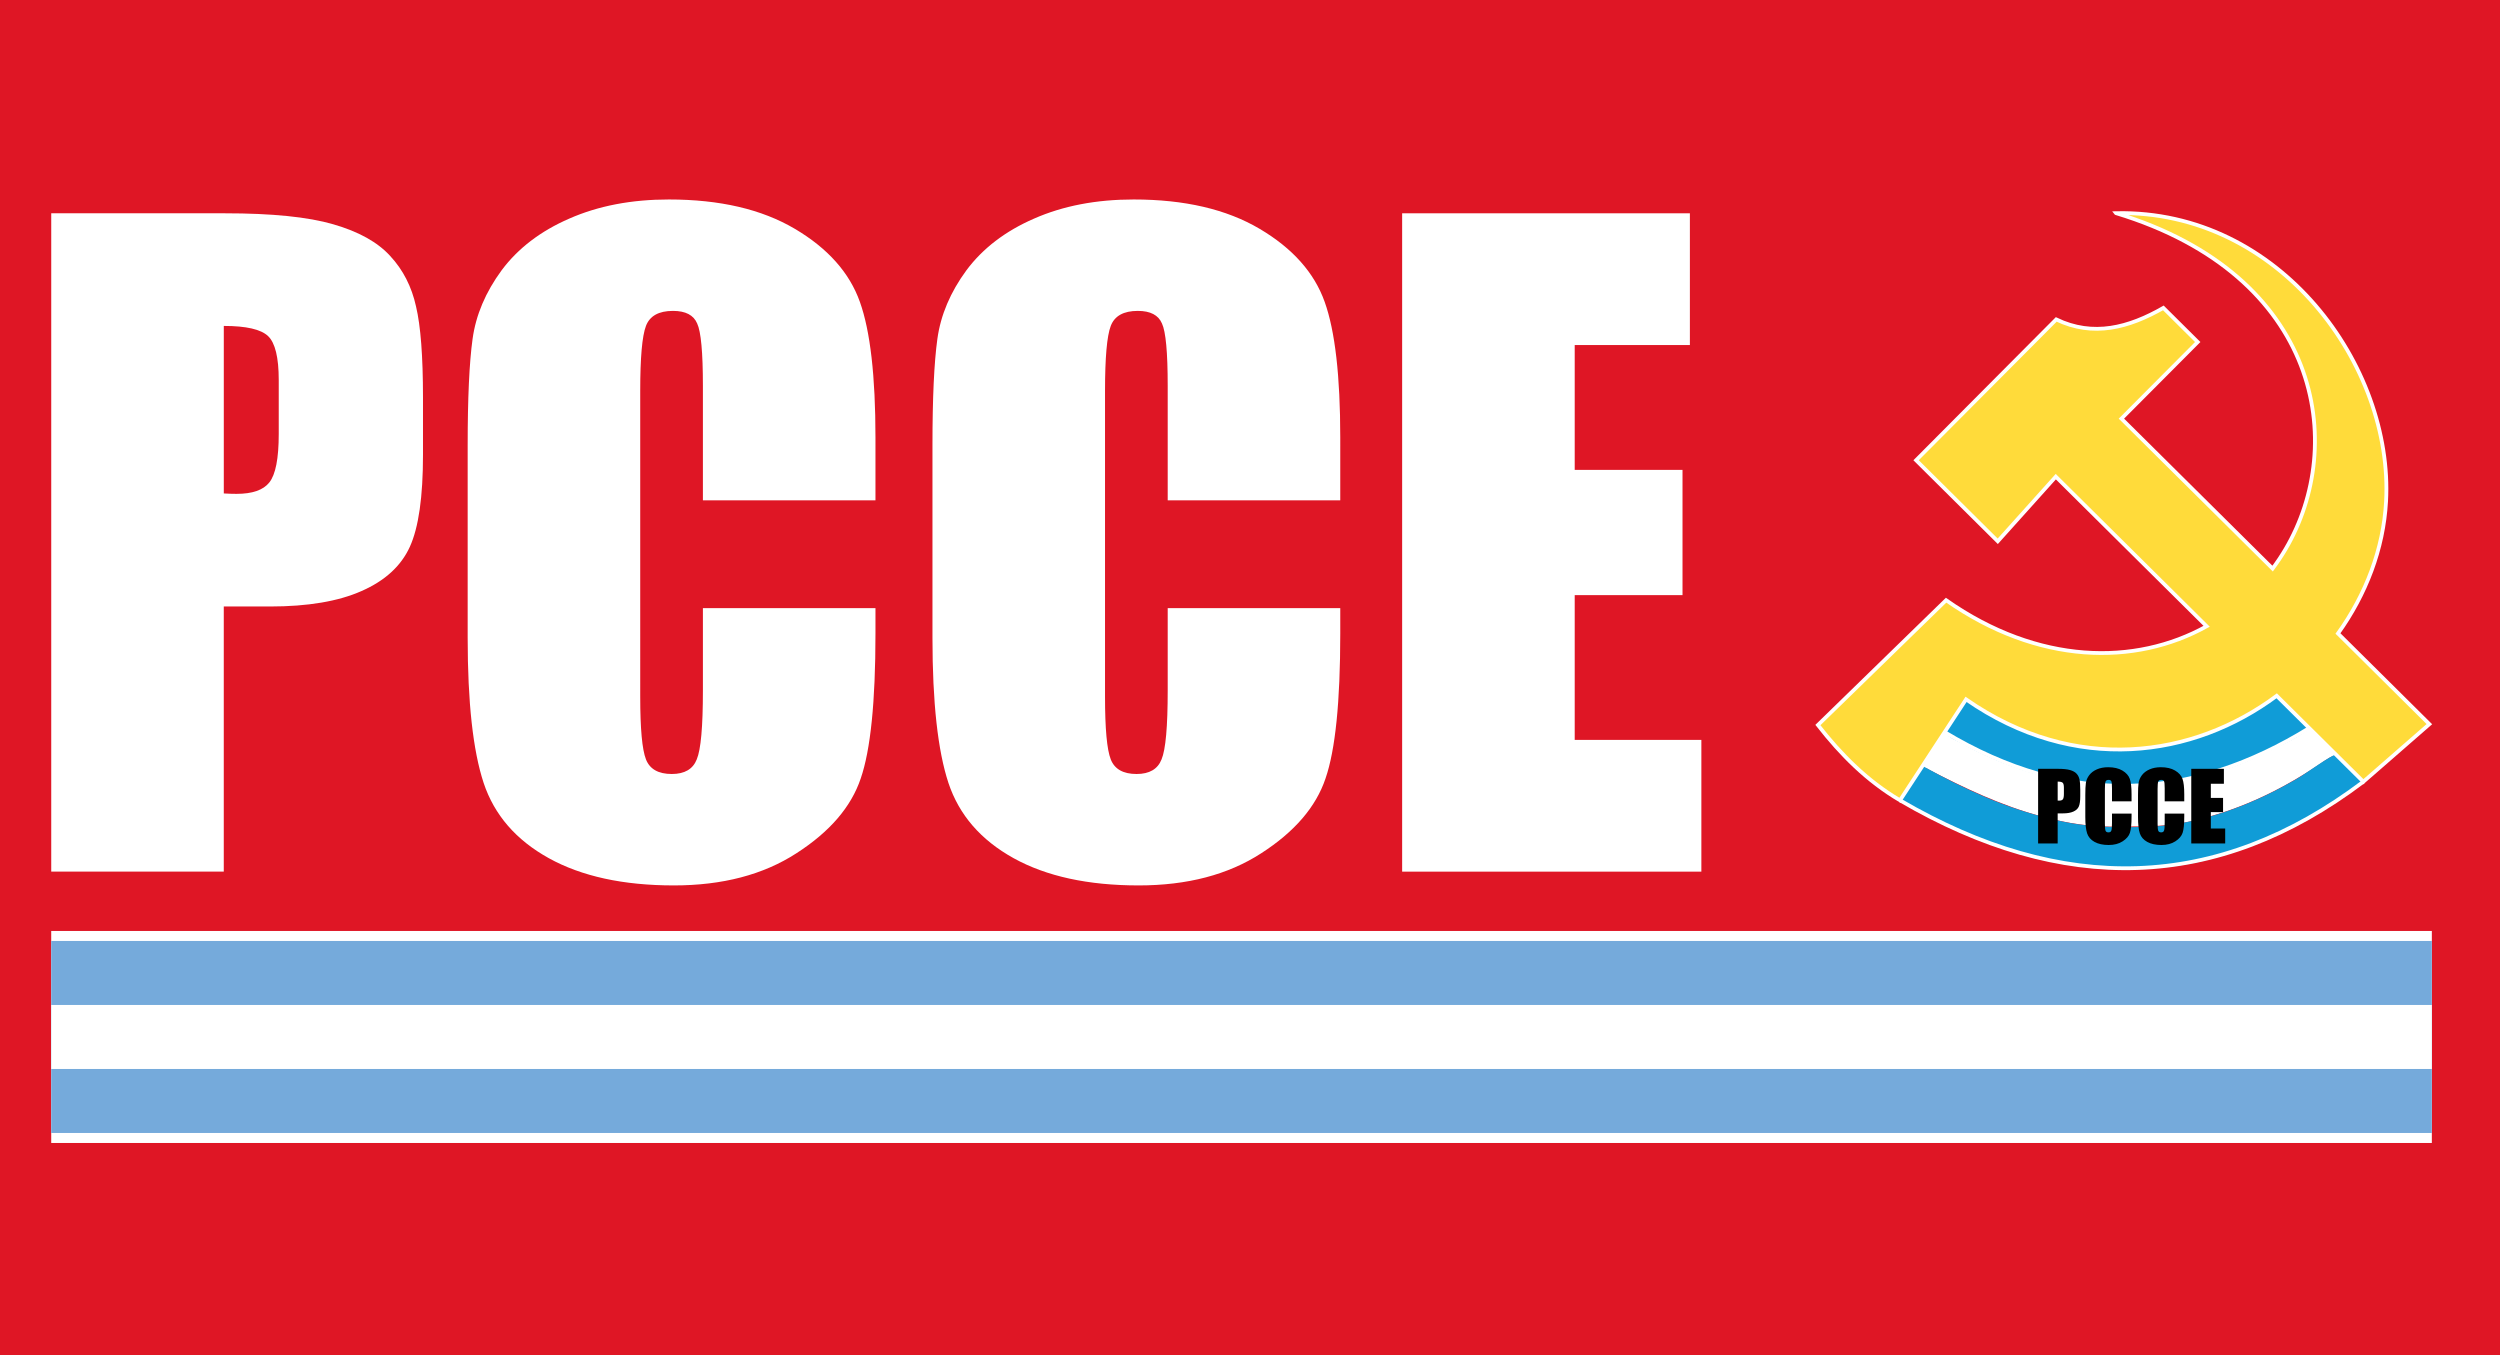
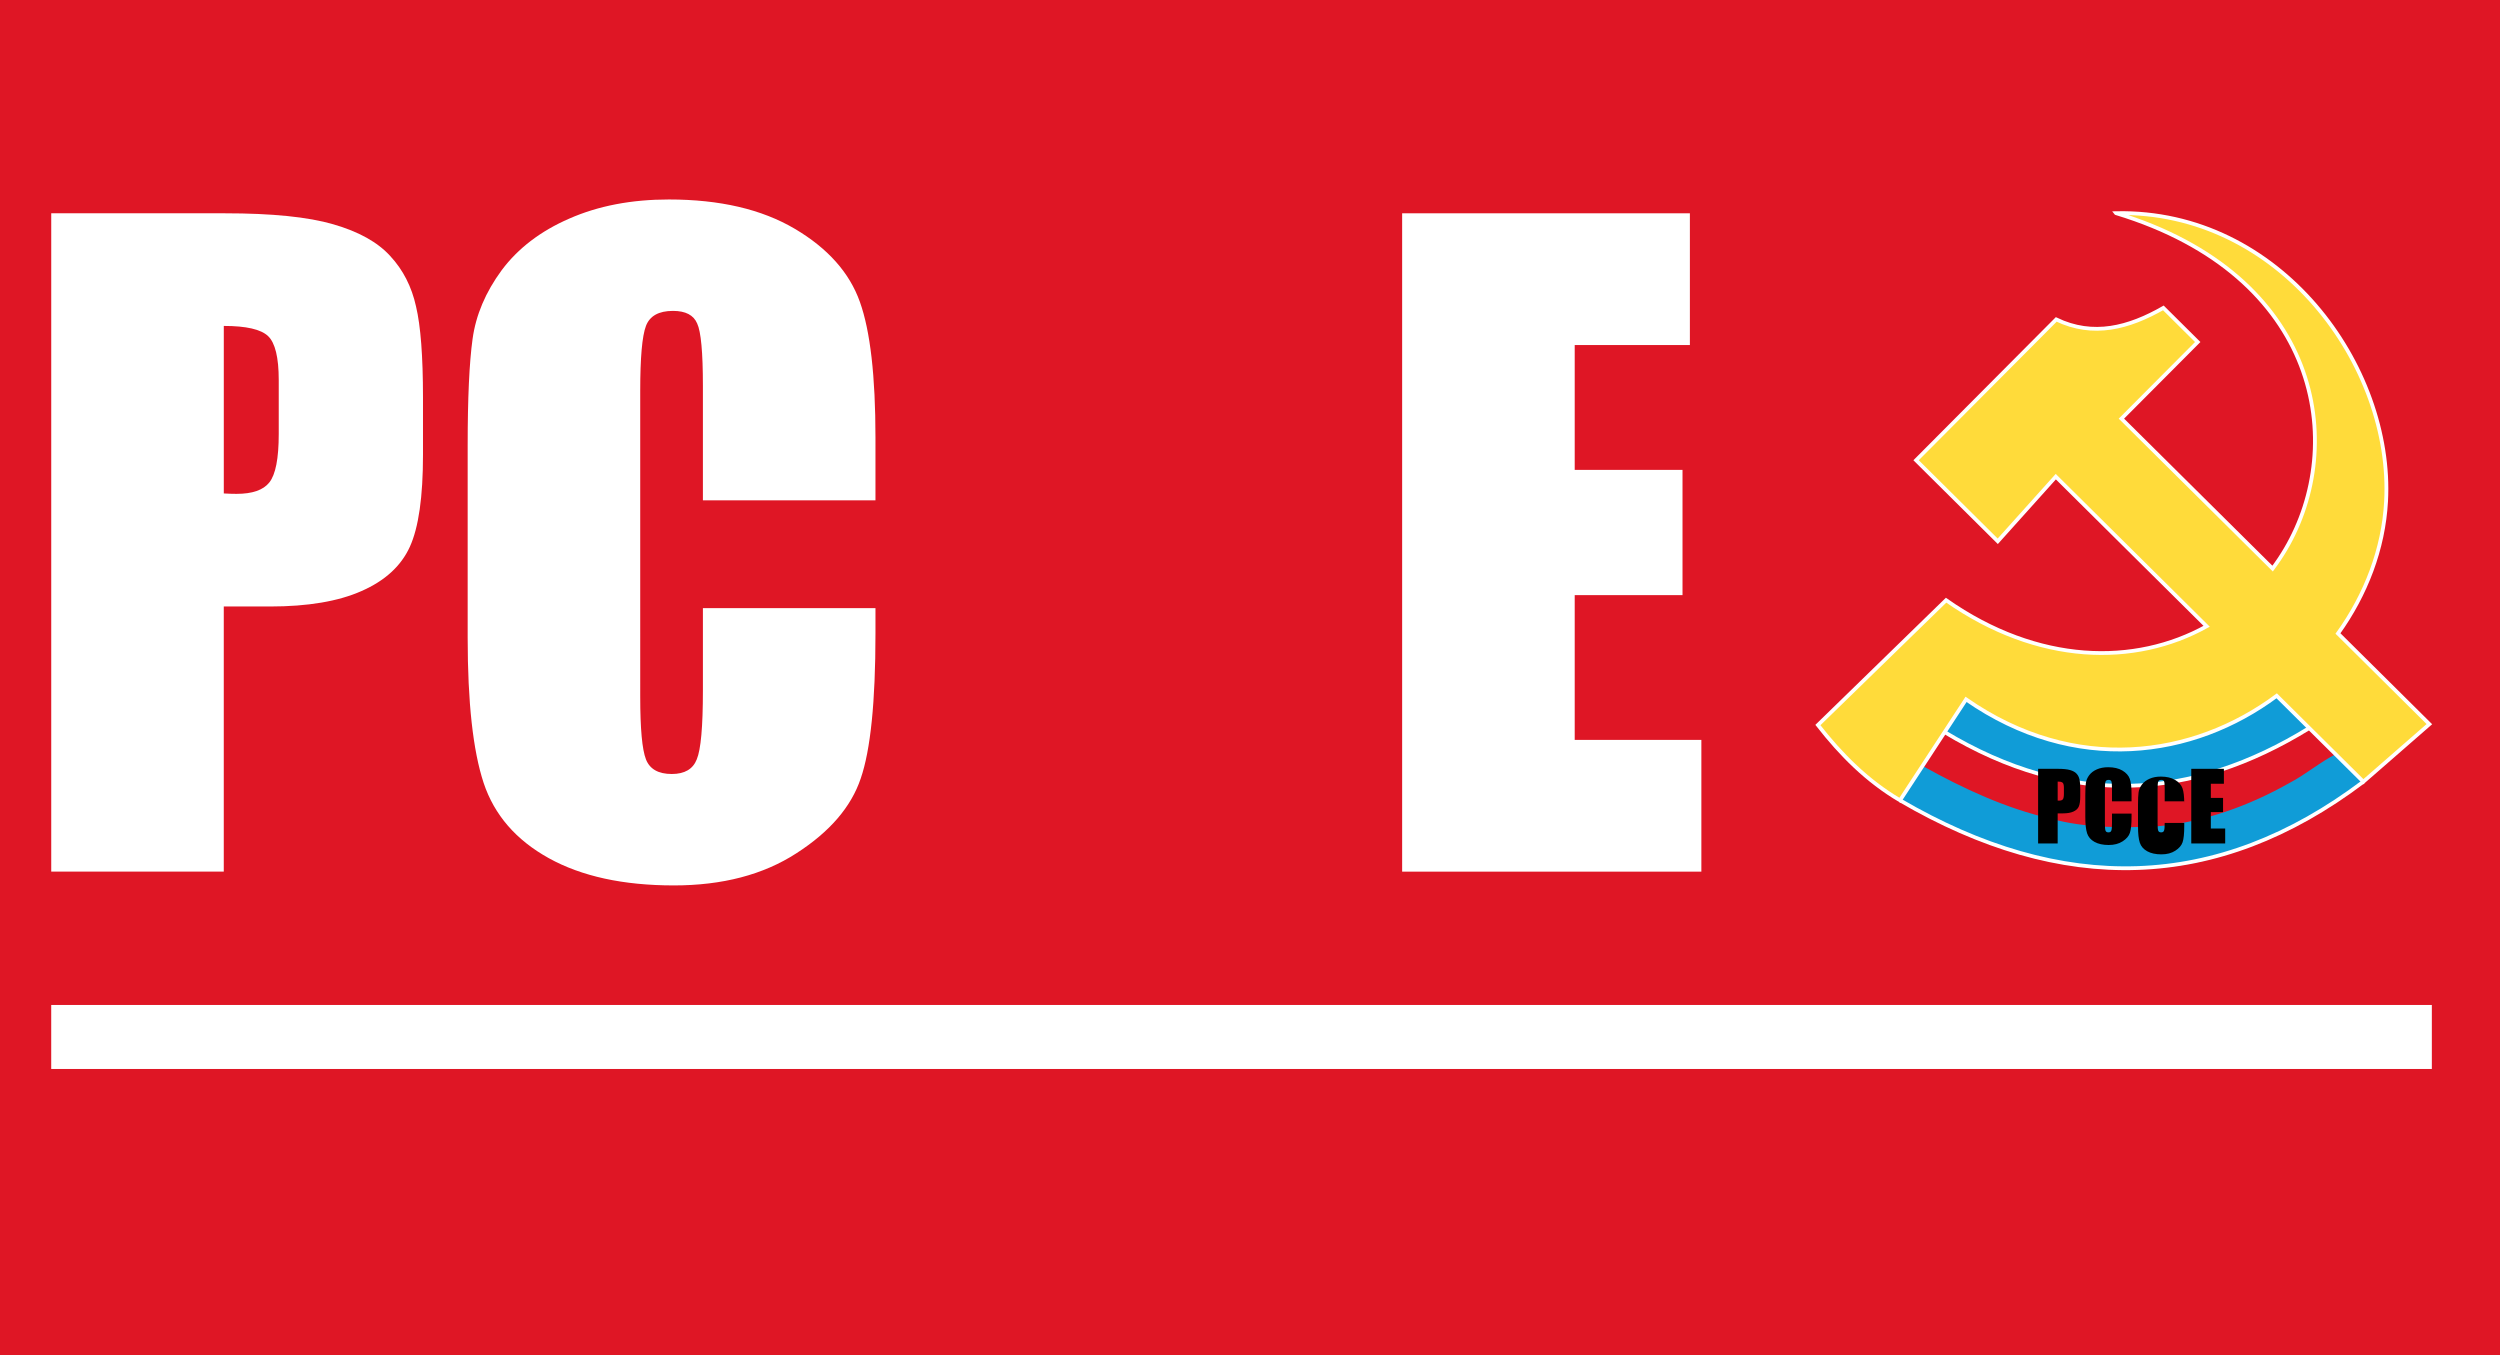
<svg xmlns="http://www.w3.org/2000/svg" xmlns:ns1="http://sodipodi.sourceforge.net/DTD/sodipodi-0.dtd" xmlns:ns2="http://www.inkscape.org/namespaces/inkscape" version="1.1" id="svg824" width="532.577mm" height="288.652mm" viewBox="0 0 85.212 53.284" ns1:docname="comu ar.svg" ns2:version="1.2.2 (732a01da63, 2022-12-09)" xml:space="preserve">
  <rect x="0" y="0" width="85.212" height="53.284" fill="#333333" stroke="none" />
  <defs id="defs828" />
  <ns1:namedview id="namedview826" pagecolor="#ffffff" bordercolor="#666666" borderopacity="1.0" ns2:pageshadow="2" ns2:pageopacity="0.0" ns2:pagecheckerboard="0" showgrid="false" showguides="true" ns2:guide-bbox="true" ns2:zoom="0.2138998" ns2:cx="1019.1688" ns2:cy="518.93456" ns2:window-width="1366" ns2:window-height="705" ns2:window-x="-8" ns2:window-y="-8" ns2:window-maximized="1" ns2:current-layer="g830" ns2:document-units="mm" ns2:showpageshadow="2" ns2:deskcolor="#d1d1d1" />
  <g ns2:groupmode="layer" ns2:label="Image" id="g830" transform="translate(229.412,-32.489)">
    <g id="g3001" transform="matrix(1.008,0,0,1,1.997,0)">
      <rect style="fill:#df1625;fill-opacity:1;fill-rule:evenodd;stroke-width:0.049" id="rect625" width="98.312" height="53.284" x="-236.791" y="32.489" />
      <g aria-label="PCCE" id="text1334" style="font-size:34.727px;line-height:1.25;font-family:Ubuntu;-inkscape-font-specification:Ubuntu;word-spacing:0px;fill:#ffffff;stroke-width:1.085" transform="matrix(0.943,0,0,0.943,-227.114,40.047)">
        <path d="m -7.378,0.88 h 7.19 q 2.917,0 4.477,0.458 1.577,0.458 2.357,1.323 0.797,0.865 1.068,2.103 0.288,1.221 0.288,3.798 v 2.391 q 0,2.628 -0.543,3.832 -0.543,1.204 -2.001,1.848 -1.441,0.644 -3.781,0.644 H -0.24 V 28.333 H -7.378 Z m 7.139,4.697 v 6.986 q 0.305,0.017 0.526,0.017 0.983,0 1.357,-0.475 0.39,-0.492 0.39,-2.018 v -2.255 q 0,-1.407 -0.441,-1.831 Q 1.151,5.577 -0.24,5.577 Z" style="font-family:Impact;-inkscape-font-specification:Impact;fill:#ffffff" id="path51396" />
        <path d="M 26.721,12.851 H 19.582 V 8.07 q 0,-2.086 -0.237,-2.594 -0.22,-0.526 -1,-0.526 -0.882,0 -1.119,0.627 -0.237,0.627 -0.237,2.713 V 21.041 q 0,2.001 0.237,2.611 0.237,0.61 1.068,0.61 0.797,0 1.034,-0.61 0.254,-0.61 0.254,-2.866 v -3.442 h 7.139 v 1.068 q 0,4.256 -0.61,6.037 -0.593,1.78 -2.662,3.12 -2.052,1.34 -5.07,1.34 -3.137,0 -5.172,-1.136 -2.035,-1.136 -2.696,-3.137 -0.661,-2.018 -0.661,-6.053 v -8.02 q 0,-2.967 0.203,-4.443 0.203,-1.492 1.204,-2.866 1.017,-1.373 2.798,-2.153 1.797,-0.797 4.12,-0.797 3.154,0 5.206,1.221 2.052,1.221 2.696,3.052 0.644,1.814 0.644,5.663 z" style="font-family:Impact;-inkscape-font-specification:Impact;fill:#ffffff" id="path51398" />
-         <path d="M 45.95,12.851 H 38.811 V 8.07 q 0,-2.086 -0.237,-2.594 -0.22,-0.526 -1,-0.526 -0.882,0 -1.119,0.627 -0.237,0.627 -0.237,2.713 V 21.041 q 0,2.001 0.237,2.611 0.237,0.61 1.068,0.61 0.797,0 1.034,-0.61 0.254,-0.61 0.254,-2.866 v -3.442 h 7.139 v 1.068 q 0,4.256 -0.61,6.037 -0.593,1.78 -2.662,3.12 -2.052,1.34 -5.07,1.34 -3.137,0 -5.172,-1.136 -2.035,-1.136 -2.696,-3.137 -0.661,-2.018 -0.661,-6.053 v -8.02 q 0,-2.967 0.203,-4.443 0.203,-1.492 1.204,-2.866 1.017,-1.373 2.798,-2.153 1.797,-0.797 4.12,-0.797 3.154,0 5.206,1.221 2.052,1.221 2.696,3.052 0.644,1.814 0.644,5.663 z" style="font-family:Impact;-inkscape-font-specification:Impact;fill:#ffffff" id="path51400" />
        <path d="M 48.51,0.88 H 60.414 V 6.374 H 55.649 v 5.206 h 4.46 v 5.223 H 55.649 v 6.037 h 5.24 v 5.494 H 48.51 Z" style="font-family:Impact;-inkscape-font-specification:Impact;fill:#ffffff" id="path51402" />
      </g>
-       <rect style="fill:#ffffff;fill-rule:evenodd;stroke-width:0.105" id="rect1433" width="92.874" height="8.337" x="-234.072" y="69.099" />
      <g id="g2449" transform="matrix(0.591,0,0,0.591,-116.902,-14.86)">
-         <path style="fill:#ffffff;fill-opacity:1;fill-rule:evenodd;stroke:none;stroke-width:0.351;stroke-miterlimit:4;stroke-dasharray:none;stop-color:#000000" d="m -49.302,128.468 c -0.41,0.221 -0.807,0.521 -1.238,0.727 -3.429,1.941 -7.331,3.164 -11.298,3.058 -3.61,-0.03 -7.137,-1.159 -10.274,-2.905 -0.395,-0.171 -0.744,-0.502 -1.158,-0.602 -0.574,0.707 -1.091,1.478 -1.508,2.287 -0.064,0.239 0.303,0.129 0.404,0.265 2.405,1.246 4.864,2.436 7.493,3.138 1.685,0.47 3.43,0.742 5.183,0.673 1.676,0.001 3.374,0.023 5.003,-0.432 3.078,-0.712 5.943,-2.149 8.524,-3.95 0.225,-0.13 0.455,-0.342 0.72,-0.32 0.094,-0.234 -0.28,-0.4 -0.372,-0.584 -0.468,-0.464 -0.903,-0.993 -1.455,-1.356 z" id="path51837" />
        <g id="g50876" transform="matrix(1.262,0,0,1.262,-158.008,88.232)">
          <path style="fill:#109cd7;fill-opacity:1;fill-rule:evenodd;stroke:none;stroke-width:0.013;stroke-miterlimit:4;stroke-dasharray:none;stop-color:#000000" d="m 87.636,33.316 c -0.859,0.435 -1.598,1.088 -2.455,1.536 -2.116,1.206 -4.47,2.066 -6.889,2.283 -1.866,0.09 -3.756,0.102 -5.579,-0.396 -2.371,-0.548 -4.576,-1.582 -6.695,-2.771 -0.381,-0.043 -0.516,0.472 -0.735,0.714 -0.166,0.346 -0.521,0.673 -0.496,1.075 0.407,0.408 0.997,0.604 1.488,0.905 2.744,1.414 5.737,2.467 8.834,2.676 2.012,0.078 4.058,0.065 6.009,-0.497 2.886,-0.742 5.579,-2.164 7.93,-3.978 0.109,-0.368 -0.347,-0.608 -0.53,-0.874 -0.273,-0.222 -0.508,-0.635 -0.881,-0.673 z" id="path50621" />
          <path style="fill:#109cd7;fill-opacity:1;fill-rule:evenodd;stroke:none;stroke-width:0.013;stroke-miterlimit:4;stroke-dasharray:none;stop-color:#000000" d="m 84.467,30.149 c -0.891,0.488 -1.726,1.089 -2.667,1.491 -3.068,1.458 -6.71,1.673 -9.896,0.491 -1.244,-0.417 -2.364,-1.106 -3.491,-1.759 -0.376,-0.122 -0.517,0.401 -0.722,0.615 -0.186,0.369 -0.584,0.706 -0.555,1.142 0.246,0.416 0.798,0.524 1.177,0.788 2.456,1.315 5.217,2.11 8.009,2.153 2.483,0.004 4.952,-0.553 7.201,-1.6 0.866,-0.419 1.76,-0.815 2.552,-1.361 0.325,-0.352 -0.158,-0.727 -0.394,-0.959 -0.371,-0.332 -0.684,-0.756 -1.118,-1.004 -0.031,0.013 -0.066,-0.008 -0.097,0.002 z" id="path50582" />
        </g>
        <path id="path27673" style="fill:#ffdb3a;fill-opacity:1;stroke:#ffffff;stroke-width:0.252;stroke-linecap:butt;stroke-linejoin:miter;stroke-miterlimit:4;stroke-dasharray:none;stroke-opacity:1" d="m -61.954,94.3 c 13.526,4.148 15.267,15.378 11.188,22.357 -0.263,0.45 -0.549,0.881 -0.855,1.294 l -9.981,-9.978 5.038,-5.098 -2.268,-2.27 c -2.291,1.318 -4.625,1.951 -7.072,0.767 l -9.251,9.369 5.391,5.393 3.831,-4.301 9.958,9.956 c -4.721,2.644 -11.109,2.567 -17.2,-1.735 l -8.462,8.307 c 1.518,1.959 3.238,3.714 5.42,5.009 l 4.36,-6.717 c 7.182,5.037 15.003,3.888 20.506,-0.237 l 5.719,5.716 4.36,-3.831 -6.034,-6.032 c 1.84,-2.588 3.004,-5.621 3.175,-8.788 0.486,-9.003 -7,-19.41 -17.824,-19.182 z" />
        <path style="fill:none;stroke:#ffffff;stroke-width:0.252;stroke-linecap:butt;stroke-linejoin:miter;stroke-miterlimit:4;stroke-dasharray:none;stroke-opacity:1" d="m -76.217,133.37 c 10.686,6.295 20.899,6.134 30.585,-1.237" id="path31806" ns1:nodetypes="cc" />
        <path style="fill:none;stroke:#ffffff;stroke-width:0.252;stroke-linecap:butt;stroke-linejoin:miter;stroke-miterlimit:4;stroke-dasharray:none;stroke-opacity:1" d="m -73.296,128.817 c 8.377,5.094 16.374,4.541 24.085,-0.25" id="path32025" ns1:nodetypes="cc" />
        <g aria-label="PCCE" id="text32926" style="font-size:6.282px;line-height:1.25;font-family:Ubuntu;-inkscape-font-specification:Ubuntu;word-spacing:0px;stroke-width:0.393" transform="translate(-144.466,94.17)">
          <path d="m 77.366,37.103 h 1.301 q 0.528,0 0.81,0.083 0.285,0.083 0.426,0.239 0.144,0.156 0.193,0.38 0.052,0.221 0.052,0.687 v 0.432 q 0,0.475 -0.098,0.693 -0.098,0.218 -0.362,0.334 -0.261,0.117 -0.684,0.117 h -0.347 v 2 h -1.291 z m 1.291,0.85 v 1.264 q 0.055,0.003 0.095,0.003 0.178,0 0.245,-0.086 0.071,-0.089 0.071,-0.365 v -0.408 q 0,-0.255 -0.08,-0.331 -0.08,-0.077 -0.331,-0.077 z" style="font-family:Impact;-inkscape-font-specification:Impact" id="path51307" />
          <path d="m 83.534,39.268 h -1.291 v -0.865 q 0,-0.377 -0.043,-0.469 -0.04,-0.095 -0.181,-0.095 -0.16,0 -0.202,0.113 -0.043,0.113 -0.043,0.491 v 2.307 q 0,0.362 0.043,0.472 0.043,0.11 0.193,0.11 0.144,0 0.187,-0.11 0.046,-0.11 0.046,-0.518 V 40.081 h 1.291 v 0.193 q 0,0.77 -0.11,1.092 -0.107,0.322 -0.482,0.564 -0.371,0.242 -0.917,0.242 -0.567,0 -0.936,-0.206 -0.368,-0.206 -0.488,-0.567 -0.12,-0.365 -0.12,-1.095 v -1.451 q 0,-0.537 0.037,-0.804 0.037,-0.27 0.218,-0.518 0.184,-0.248 0.506,-0.39 0.325,-0.144 0.745,-0.144 0.571,0 0.942,0.221 0.371,0.221 0.488,0.552 0.117,0.328 0.117,1.024 z" style="font-family:Impact;-inkscape-font-specification:Impact" id="path51309" />
-           <path d="m 87.013,39.268 h -1.291 v -0.865 q 0,-0.377 -0.043,-0.469 -0.04,-0.095 -0.181,-0.095 -0.16,0 -0.202,0.113 -0.043,0.113 -0.043,0.491 v 2.307 q 0,0.362 0.043,0.472 0.043,0.11 0.193,0.11 0.144,0 0.187,-0.11 0.046,-0.11 0.046,-0.518 V 40.081 h 1.291 v 0.193 q 0,0.77 -0.11,1.092 -0.107,0.322 -0.482,0.564 -0.371,0.242 -0.917,0.242 -0.567,0 -0.936,-0.206 -0.368,-0.206 -0.488,-0.567 -0.12,-0.365 -0.12,-1.095 v -1.451 q 0,-0.537 0.037,-0.804 0.037,-0.27 0.218,-0.518 0.184,-0.248 0.506,-0.39 0.325,-0.144 0.745,-0.144 0.571,0 0.942,0.221 0.371,0.221 0.488,0.552 0.117,0.328 0.117,1.024 z" style="font-family:Impact;-inkscape-font-specification:Impact" id="path51311" />
+           <path d="m 87.013,39.268 h -1.291 v -0.865 q 0,-0.377 -0.043,-0.469 -0.04,-0.095 -0.181,-0.095 -0.16,0 -0.202,0.113 -0.043,0.113 -0.043,0.491 v 2.307 q 0,0.362 0.043,0.472 0.043,0.11 0.193,0.11 0.144,0 0.187,-0.11 0.046,-0.11 0.046,-0.518 h 1.291 v 0.193 q 0,0.77 -0.11,1.092 -0.107,0.322 -0.482,0.564 -0.371,0.242 -0.917,0.242 -0.567,0 -0.936,-0.206 -0.368,-0.206 -0.488,-0.567 -0.12,-0.365 -0.12,-1.095 v -1.451 q 0,-0.537 0.037,-0.804 0.037,-0.27 0.218,-0.518 0.184,-0.248 0.506,-0.39 0.325,-0.144 0.745,-0.144 0.571,0 0.942,0.221 0.371,0.221 0.488,0.552 0.117,0.328 0.117,1.024 z" style="font-family:Impact;-inkscape-font-specification:Impact" id="path51311" />
          <path d="m 87.476,37.103 h 2.153 v 0.994 H 88.767 v 0.942 h 0.807 v 0.945 H 88.767 v 1.092 h 0.948 v 0.994 h -2.239 z" style="font-family:Impact;-inkscape-font-specification:Impact" id="path51313" />
        </g>
      </g>
-       <rect width="92.874" height="7.551" fill="#75aadb" id="rect2816" x="-234.072" y="69.492" style="stroke-width:0.042" />
      <rect width="92.874" height="2.517" fill="#ffffff" y="72.009" id="rect2818" x="-234.072" style="stroke-width:0.042" />
    </g>
  </g>
</svg>